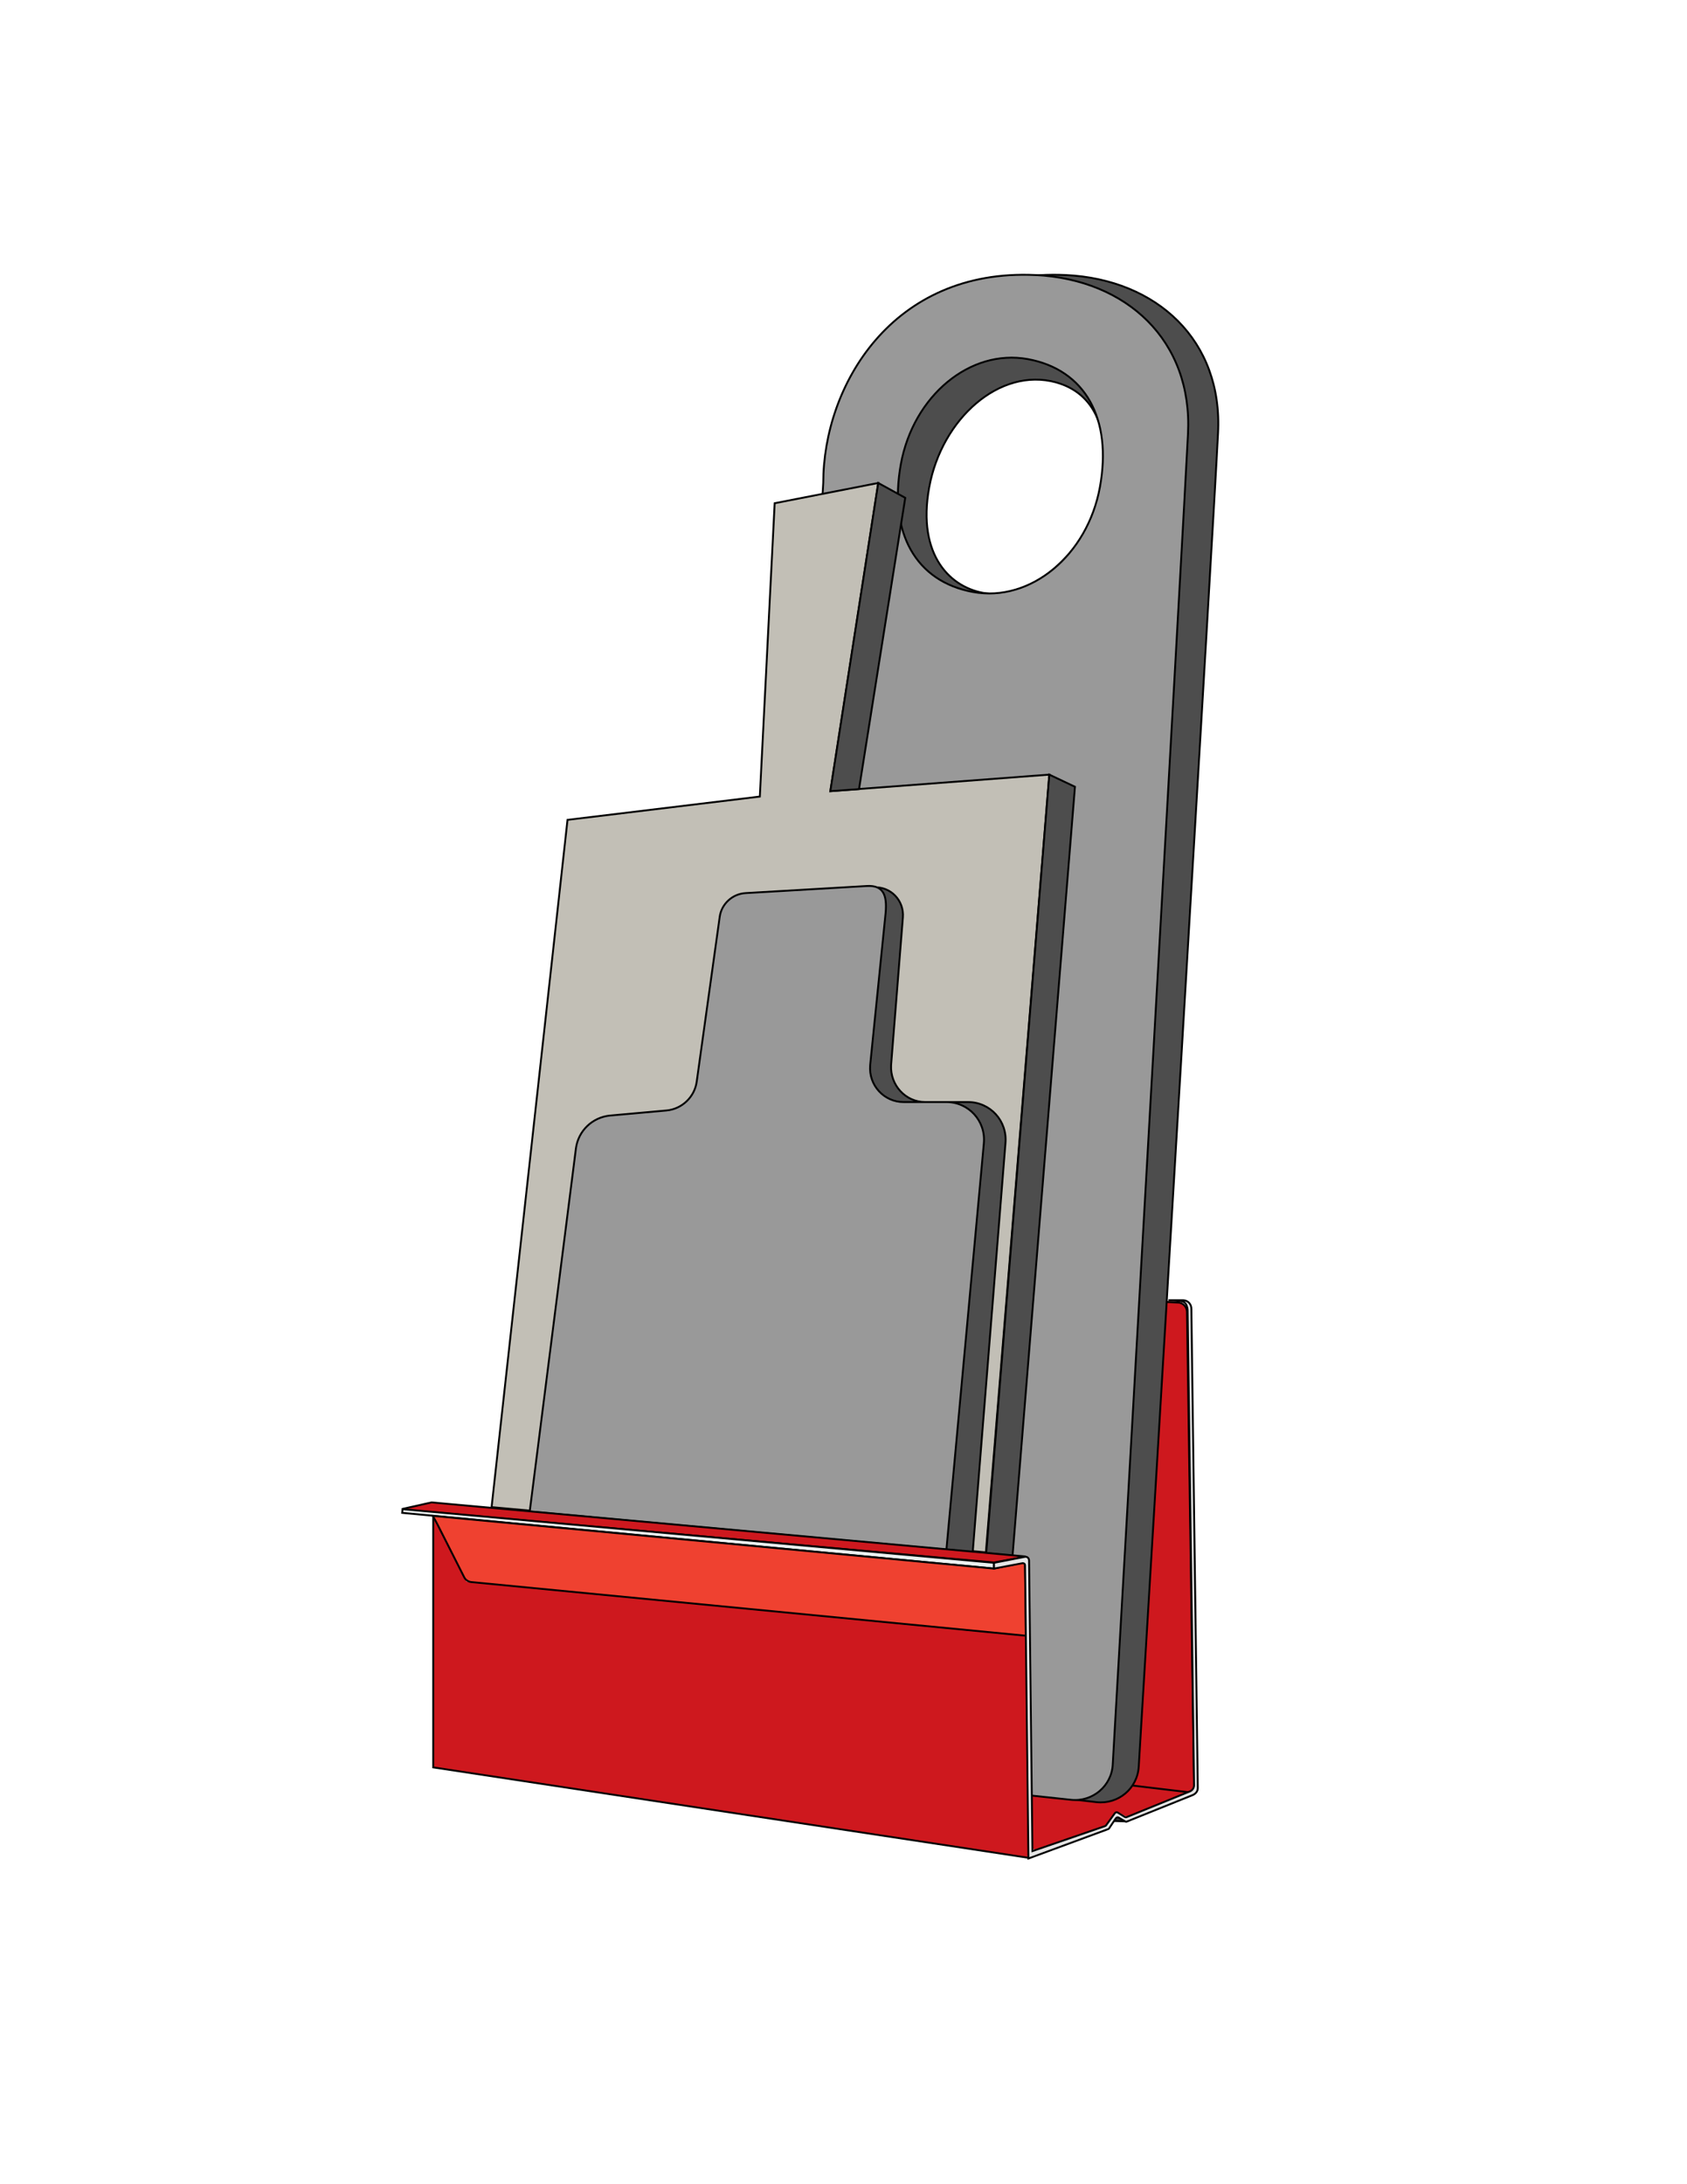
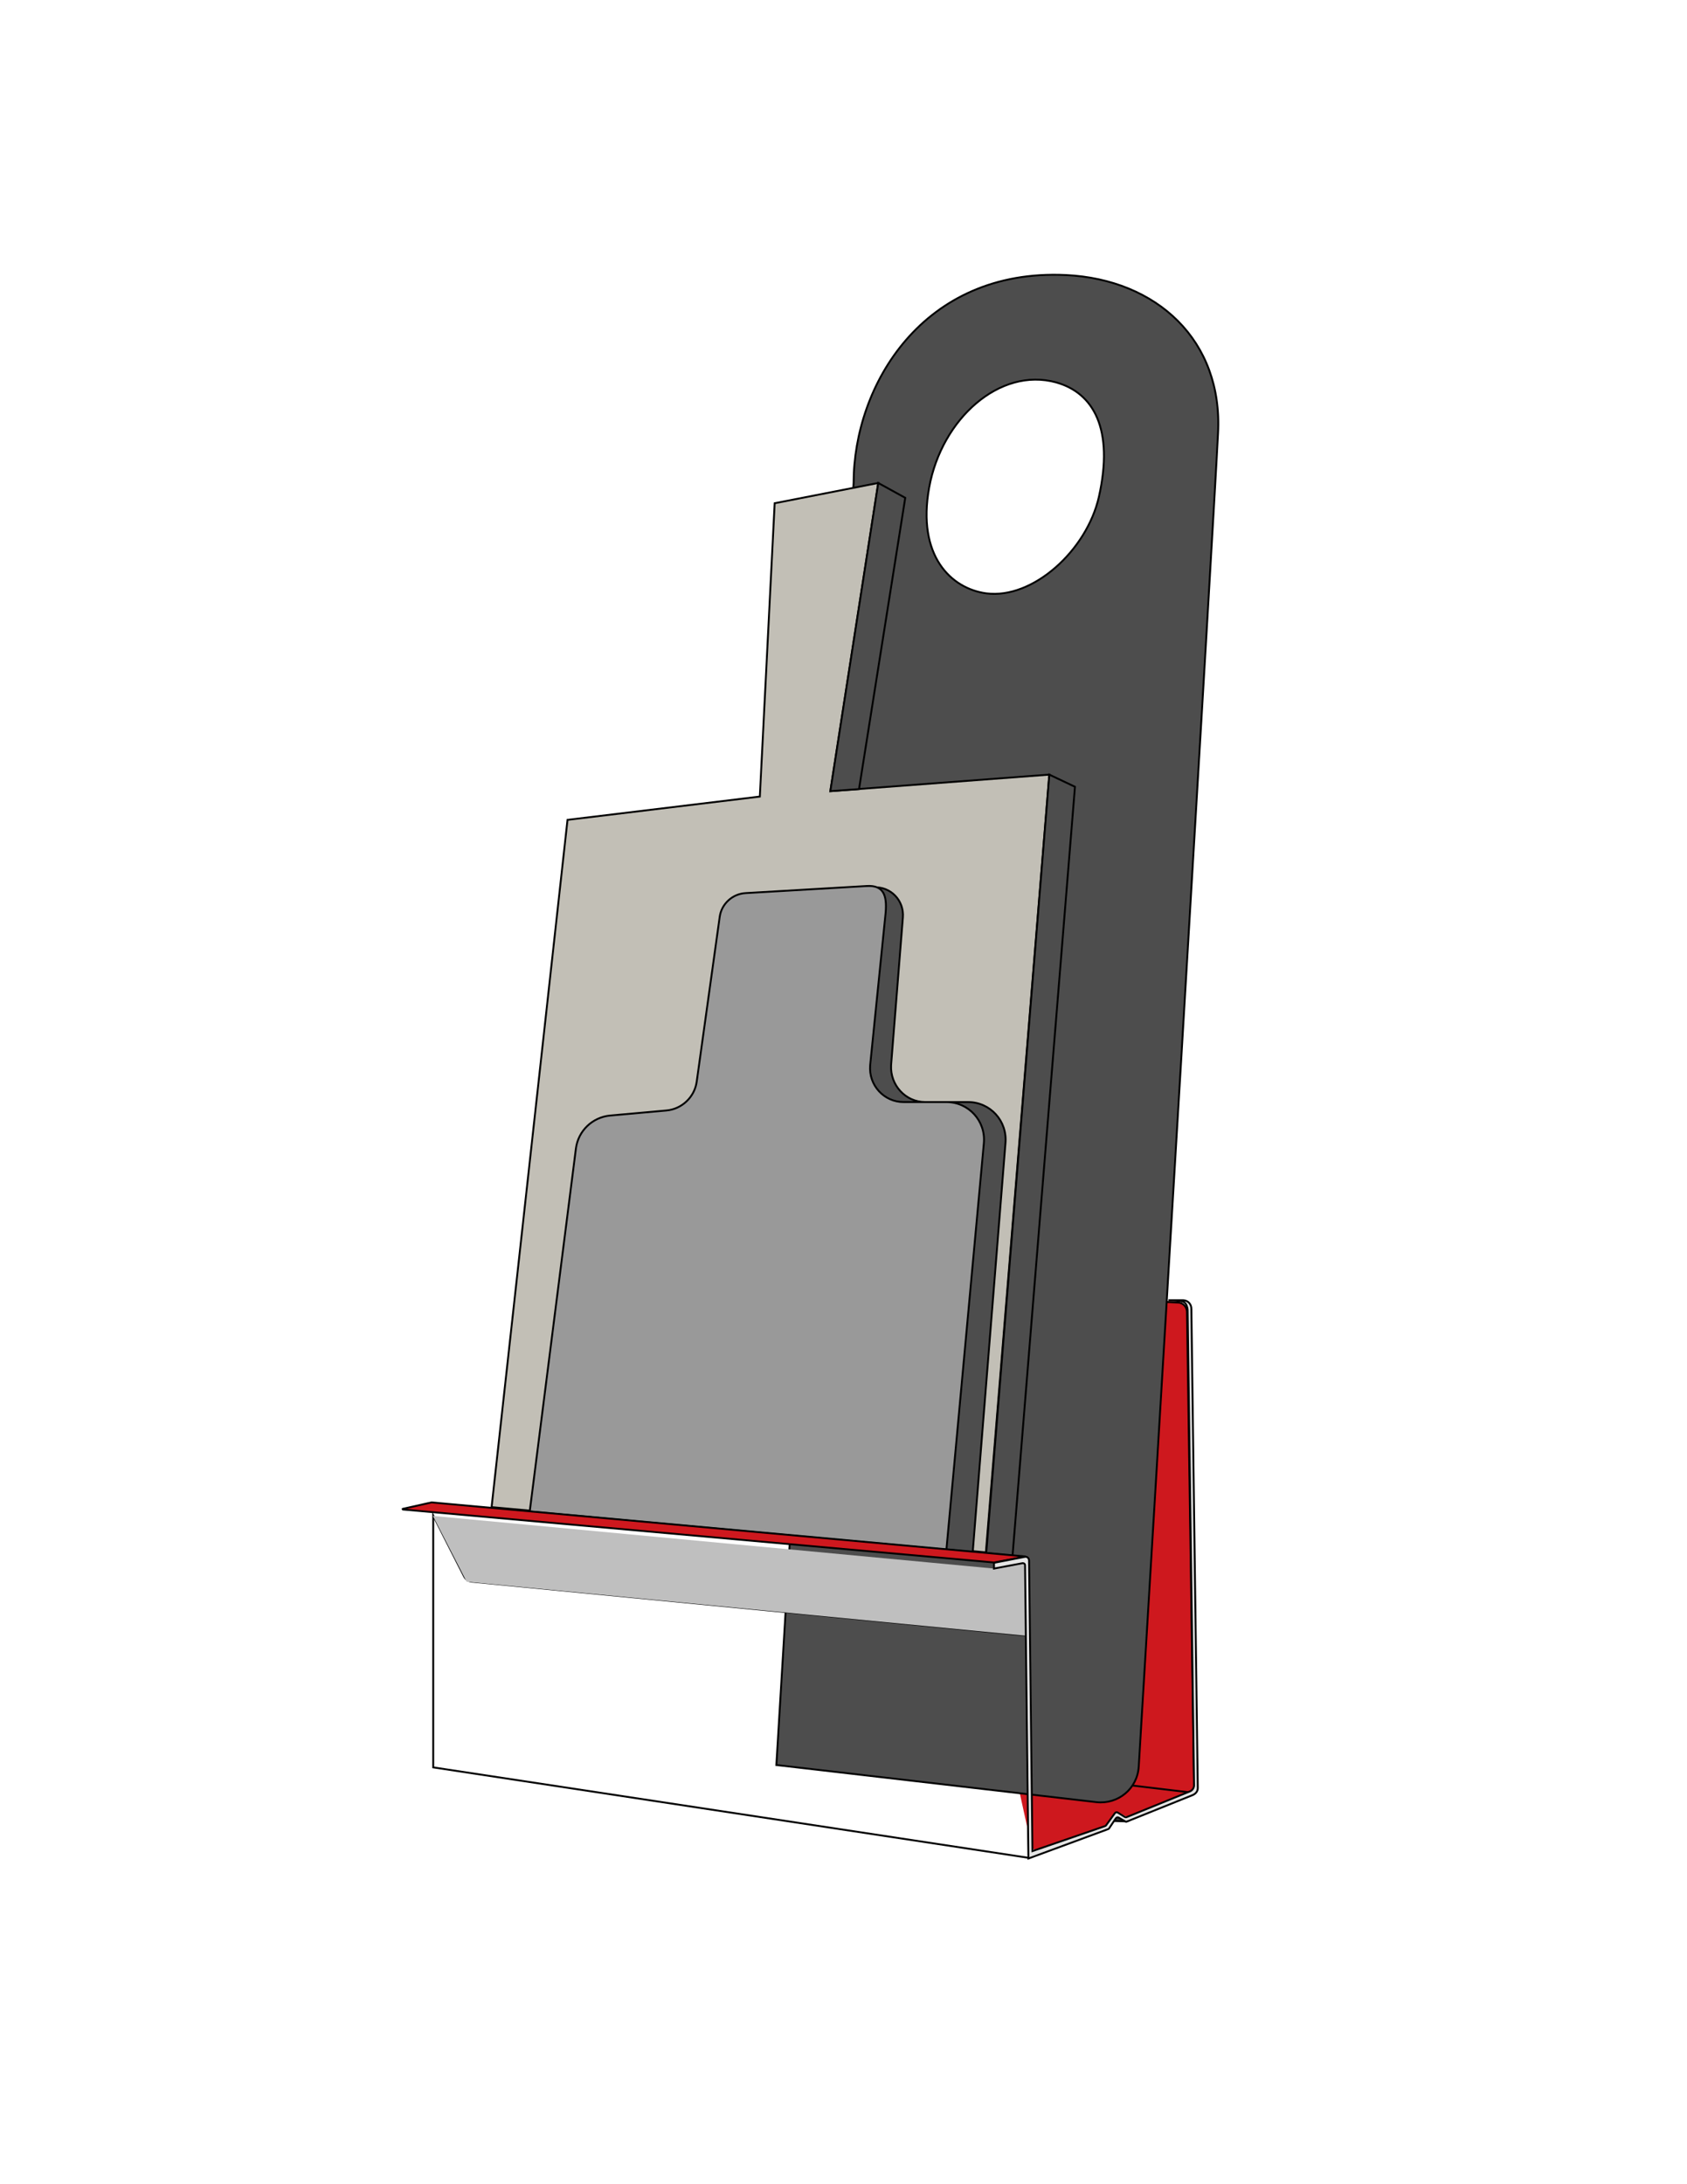
<svg xmlns="http://www.w3.org/2000/svg" xmlns:xlink="http://www.w3.org/1999/xlink" version="1.1" id="Warstwa_3" x="0px" y="0px" width="612px" height="792px" viewBox="0 0 612 792" enable-background="new 0 0 612 792" xml:space="preserve">
  <g>
    <g>
      <defs>
        <rect id="SVGID_1_" x="10.649" y="30.819" width="567.936" height="713.592" />
      </defs>
      <clipPath id="SVGID_2_">
        <use xlink:href="#SVGID_1_" overflow="visible" />
      </clipPath>
      <g clip-path="url(#SVGID_2_)">
        <path fill="#333333" stroke="#000000" stroke-width="0.68" stroke-miterlimit="22.93" d="M408.571,660.445l-10.771-0.367     l6.12-2.081l4.773,1.714C409.061,660.078,408.693,660.323,408.571,660.445z" />
        <path fill="#CE181E" d="M376.869,670.727l23.991-8.69c0.122-0.122,0.367-0.122,0.489-0.367l3.06-4.284     c0.245-0.367,0.857-0.489,1.225-0.244l2.57,1.346c0.245,0.123,0.612,0.245,0.856,0.123l22.521-9.058     c0.979-0.367,1.592-1.347,1.592-2.326l-2.57-171.85c0-1.836-1.469-3.427-3.305-3.427l-14.321-0.734     c-0.489,0-0.856,0.245-0.979,0.734l-44.554,166.342c0,0.122,0,0.244,0,0.489l6.732,30.723     C374.422,670.481,375.646,671.217,376.869,670.727z" />
        <path fill="#CE181E" stroke="#000000" stroke-width="0.68" stroke-miterlimit="22.93" d="M410.04,647.349l21.542,2.57     c0.979-0.367,1.592-1.347,1.592-2.326l-2.57-171.85c0-1.836-1.469-3.427-3.305-3.427l-14.321-0.734     c-0.489,0-0.856,0.245-0.979,0.734C411.998,472.071,409.795,647.471,410.04,647.349z" />
        <g>
          <path fill="#4D4D4D" stroke="#000000" stroke-width="0.68" stroke-miterlimit="22.93" d="M386.661,99.731      c-51.897-2.448-76.989,40.025-76.989,75.398l0,0l-28.029,464.875L397.8,653.469c7.834,0.856,14.811-4.896,15.3-12.853      c4.774-78.825,27.296-453.247,28.765-483.48C443.7,123.477,419.71,101.322,386.661,99.731z M398.657,180.147      c-4.407,19.462-23.991,37.21-40.882,35.006c-12.729-1.713-25.215-13.586-20.686-38.434      c4.528-24.847,25.581-43.697,46.022-38.066C396.698,142.448,404.165,155.545,398.657,180.147z" />
-           <path fill="#999999" stroke="#000000" stroke-width="0.68" stroke-miterlimit="22.93" d="M375.646,99.731      c-51.897-2.448-76.989,40.025-76.989,75.398l0,0l-28.03,464.875l117.872,12.607c7.833,0.857,14.81-5.019,15.177-12.852      c4.529-78.581,25.827-452.268,27.296-482.501C432.684,123.477,408.693,101.322,375.646,99.731z M399.024,176.598      c-4.529,24.847-25.215,41.861-46.022,38.066c-20.809-3.794-30.723-21.542-26.194-46.39      c4.529-24.847,25.215-41.861,46.022-38.066C393.639,134.003,403.553,151.751,399.024,176.598z" />
        </g>
        <g>
          <path fill="#C2BFB6" stroke="#000000" stroke-width="0.68" stroke-miterlimit="22.93" d="M380.664,280.883l-79.438,5.998      l17.381-111.751l-37.577,7.344l-5.385,106.366l-69.768,8.445l-27.54,249.207l179.315,16.401L380.664,280.883z" />
          <polygon fill="#4D4D4D" stroke="#000000" stroke-width="0.68" stroke-miterlimit="22.93" points="328.399,180.515       318.607,175.129 301.227,286.88 311.631,286.146     " />
          <polygon fill="#4D4D4D" stroke="#000000" stroke-width="0.68" stroke-miterlimit="22.93" points="380.664,280.883       389.967,285.289 367.322,564.116 357.775,563.137     " />
        </g>
        <g>
          <path fill="#4D4D4D" stroke="#000000" stroke-width="0.68" stroke-miterlimit="22.93" d="M335.621,399.611h15.545      c8.078,0,14.32,6.854,13.586,14.932L352.879,562.77l-153-14.688l16.891-131.703c0.856-6.364,5.998-11.26,12.362-11.872      l20.441-1.836c5.63-0.489,10.281-4.896,11.016-10.526l8.323-59.609c0.612-4.774,4.651-8.446,9.425-8.69l38.678-2.081      c6.12-0.367,11.017,4.774,10.526,10.894l-4.283,53.611C322.892,393.491,328.521,399.611,335.621,399.611z" />
          <path fill="#999999" stroke="#000000" stroke-width="0.68" stroke-miterlimit="22.93" d="M327.787,399.611h15.545      c8.078,0,14.32,6.854,13.586,14.932l-13.586,147.37l-151.164-13.831l16.769-131.703c0.856-6.364,5.998-11.26,12.362-11.872      l20.441-1.836c5.63-0.489,10.281-4.896,11.016-10.526l8.323-59.609c0.612-4.774,4.651-8.446,9.425-8.69l43.941-2.57      c6.12-0.367,7.345,3.427,6.854,9.547l-5.63,55.447C315.058,393.491,320.688,399.611,327.787,399.611z" />
        </g>
-         <polygon fill="#CE181E" points="169.279,573.541 157.039,549.673 157.039,640.983 373.075,673.787 372.219,593.125    " />
        <path fill="#CE181E" stroke="#000000" stroke-width="0.68" stroke-miterlimit="22.93" d="M146.146,547.103l10.404-2.325     l215.179,19.584c0,0,0,0,0,0.122l-11.138,2.081l-214.445-19.217C146.023,547.226,146.023,547.103,146.146,547.103z" />
        <path fill="none" stroke="#000000" stroke-width="0.68" stroke-miterlimit="22.93" d="M168.3,571.46l-11.138-21.909v91.311     l216.036,32.803l-0.856-80.661l-200.736-19.462C170.136,573.541,168.912,572.807,168.3,571.46z" />
-         <polygon fill="#EBF0F0" stroke="#000000" stroke-width="0.68" stroke-miterlimit="22.93" points="146.023,547.226      145.901,548.571 360.591,568.768 360.591,566.687    " />
        <polygon fill="#BFBFBF" points="157.039,549.673 360.591,568.768 372.219,566.687 372.219,593.125 169.279,573.541    " />
-         <path fill="#EF4130" stroke="#000000" stroke-width="0.68" stroke-miterlimit="22.93" d="M157.039,549.673l203.429,19.095     l11.017-2.203l0.367,0.734l0.367,25.826l-201.226-19.461c-1.102-0.123-2.081-0.735-2.57-1.714l-9.792-19.34L157.039,549.673z" />
        <path fill="#E5E5E5" d="M360.591,568.768v-2.081l11.383-2.203c0.734,0,1.347,0.49,1.347,1.469l1.224,105.265l26.316-9.058     c0.122,0,0.244-0.123,0.367-0.245l3.06-4.406c0.245-0.367,0.734-0.49,1.102-0.245l2.326,1.591     c0.244,0.123,0.489,0.123,0.734,0.123l23.133-9.303c0.857-0.367,1.469-1.224,1.469-2.203l-2.08-171.728     c0-0.856,0-1.346-0.367-2.325s-1.102-1.469-1.836-1.591c-0.734-0.123-5.142-0.245-5.142-0.245h5.142     c0.979,0,1.958,0.367,2.57,1.224c0.367,0.49,0.611,1.102,0.611,1.959l2.326,173.686c0,1.224-0.734,2.08-1.836,2.57l-23.746,9.547     c-0.244,0.122-0.611,0.122-0.734-0.122l-2.081-1.592c-0.367-0.244-0.856-0.122-1.102,0.245l-2.447,4.039     c-0.123,0.123-0.245,0.245-0.367,0.245l-28.887,10.648l-1.224-106.365c0-0.489-0.49-0.856-0.979-0.734L360.591,568.768z" />
        <path fill="none" stroke="#000000" stroke-width="0.68" stroke-miterlimit="22.93" d="M360.591,568.768v-2.081l11.383-2.203     c0.734,0,1.347,0.49,1.347,1.469l1.224,105.265l26.316-9.058c0.122,0,0.244-0.123,0.367-0.245l3.182-4.406     c0.245-0.367,0.734-0.49,1.102-0.245l2.571,1.591c0.244,0.123,0.489,0.123,0.734,0l22.889-9.302     c0.856-0.367,1.469-1.225,1.469-2.203l-2.326-171.605c0-0.856,0-1.346-0.367-2.325s-1.102-1.469-1.836-1.591     c-0.734-0.245-4.773-0.367-4.773-0.367h5.141c0.979,0,1.959,0.367,2.57,1.224c0.367,0.489,0.612,1.102,0.612,1.958l2.326,173.686     c0,1.225-0.735,2.081-1.837,2.571l-23.745,9.547c-0.245,0.122-0.489,0.122-0.734,0l-2.325-1.347     c-0.367-0.244-0.857-0.122-1.102,0.245l-2.448,3.672c-0.123,0.122-0.245,0.245-0.367,0.245l-28.887,10.648l-1.224-106.365     c0-0.49-0.367-0.734-0.857-0.734L360.591,568.768z" />
      </g>
    </g>
  </g>
</svg>